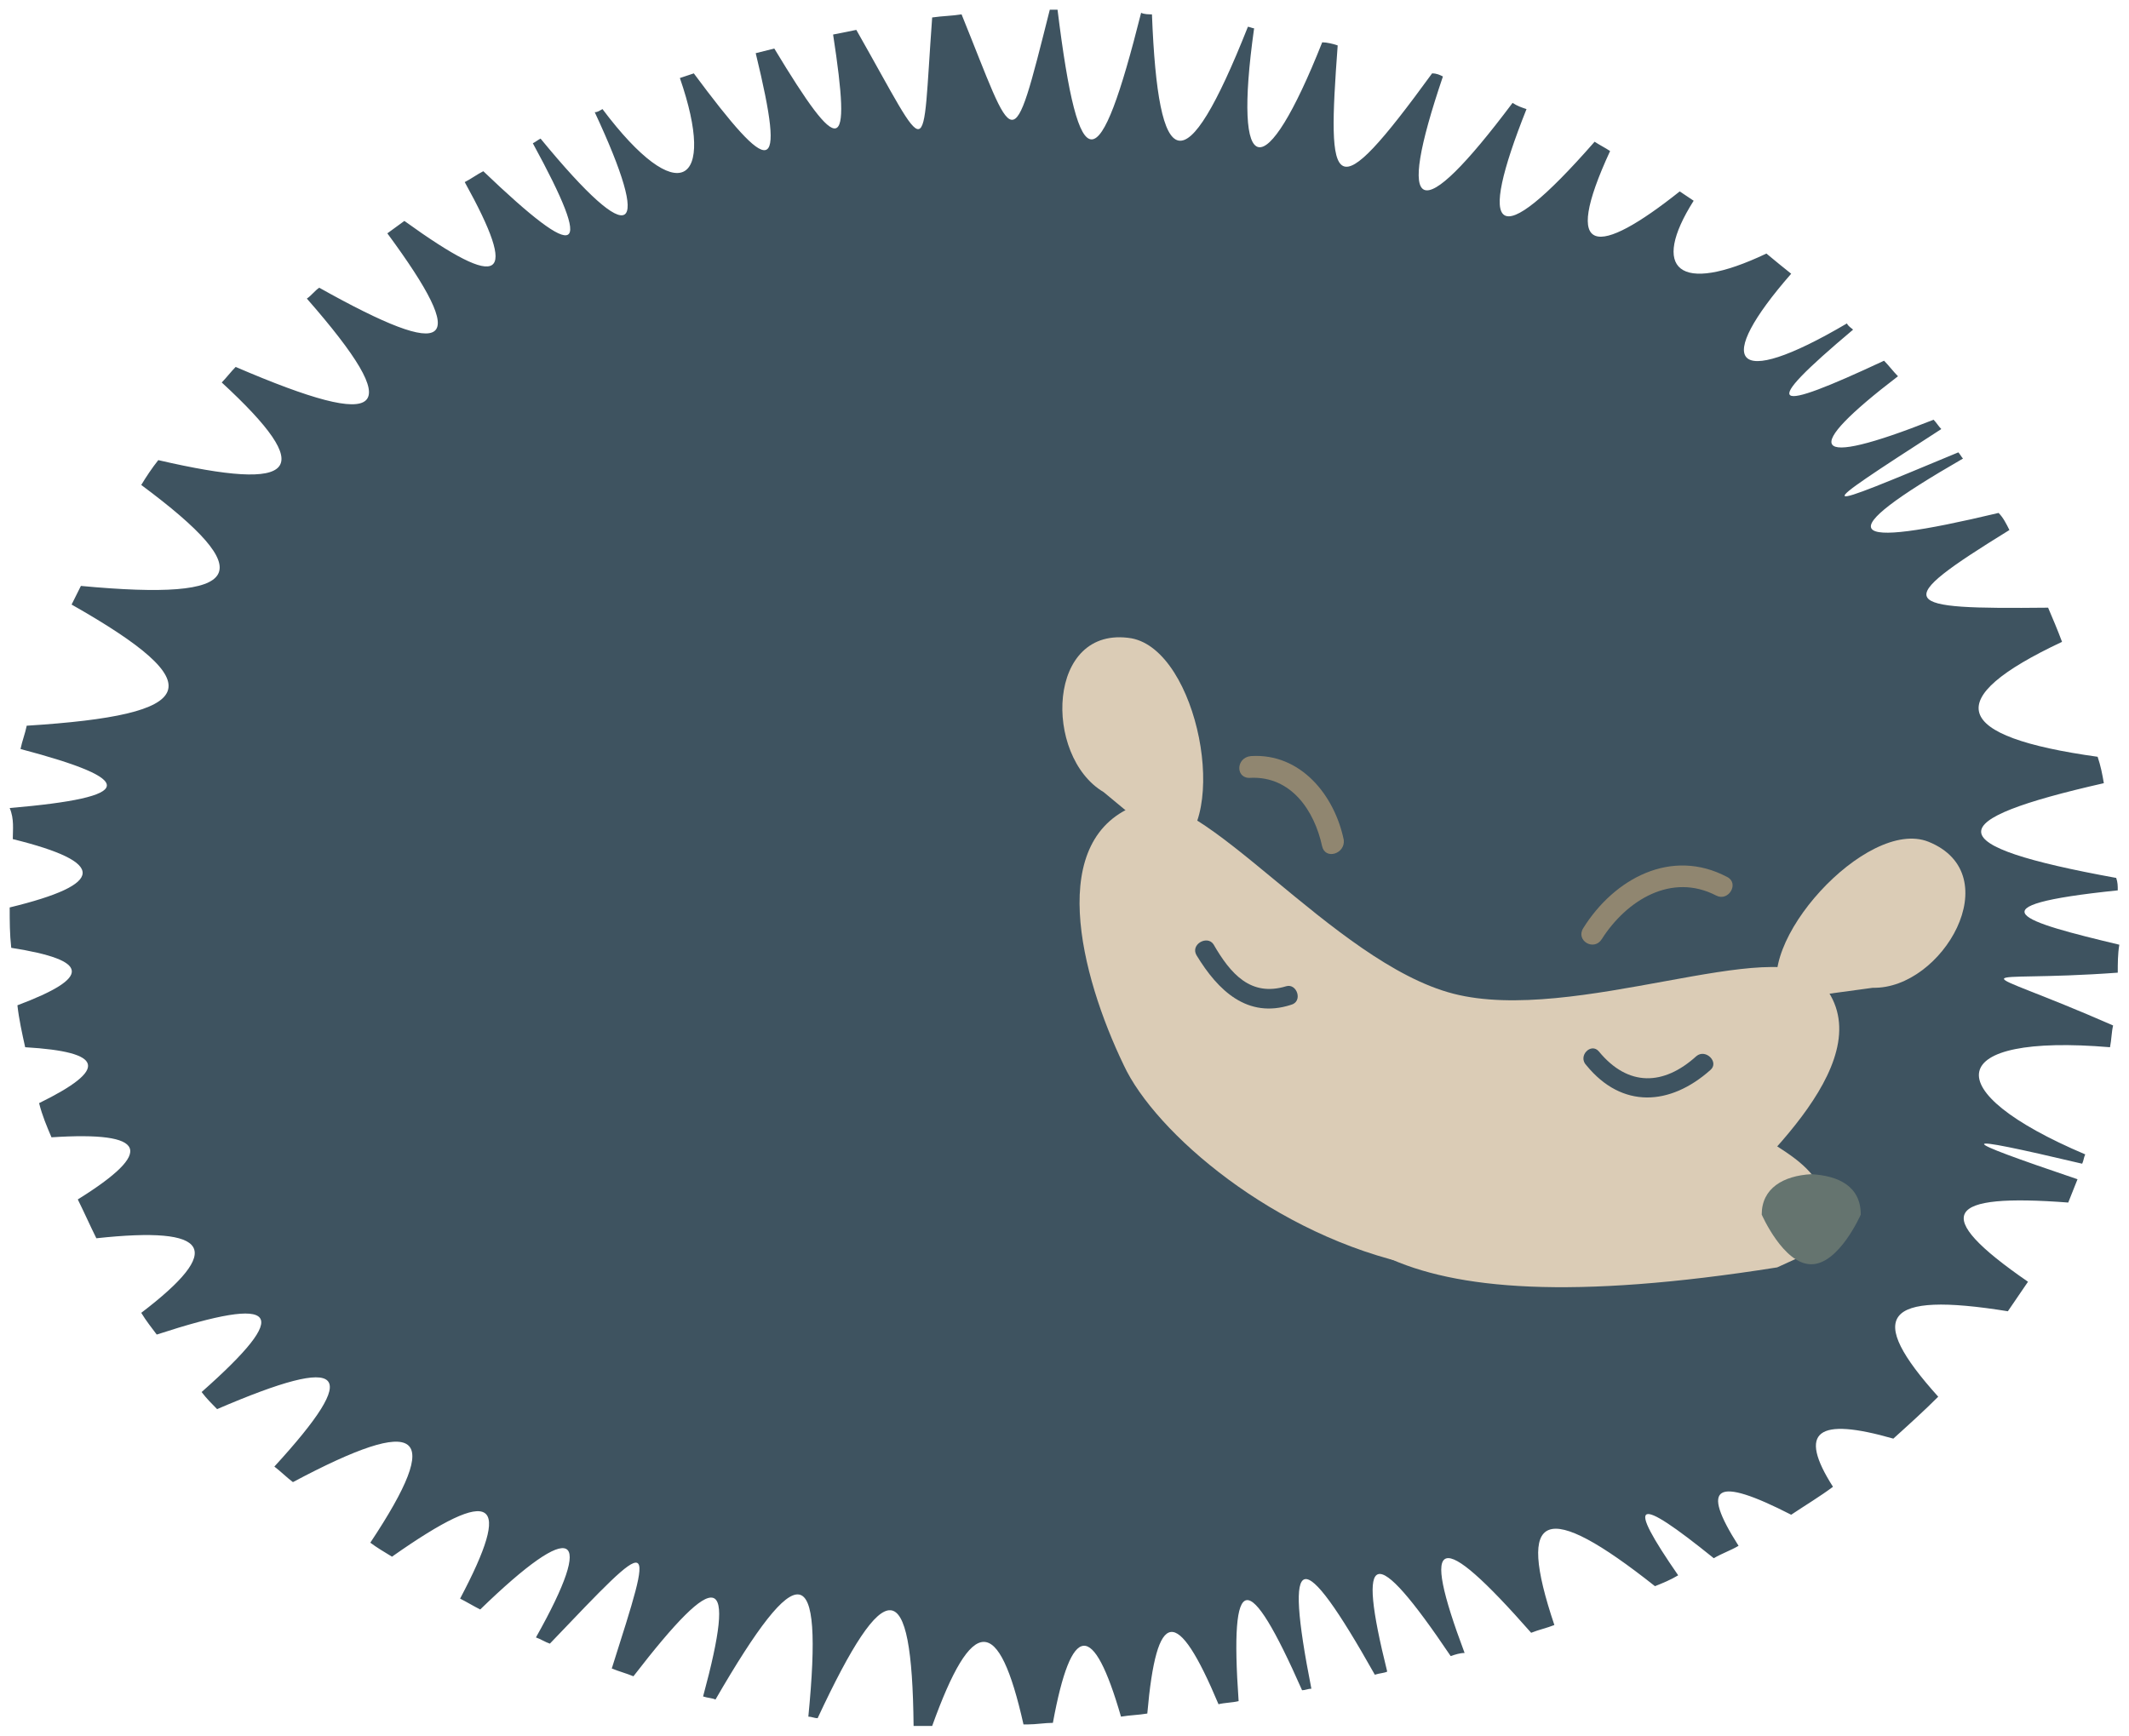
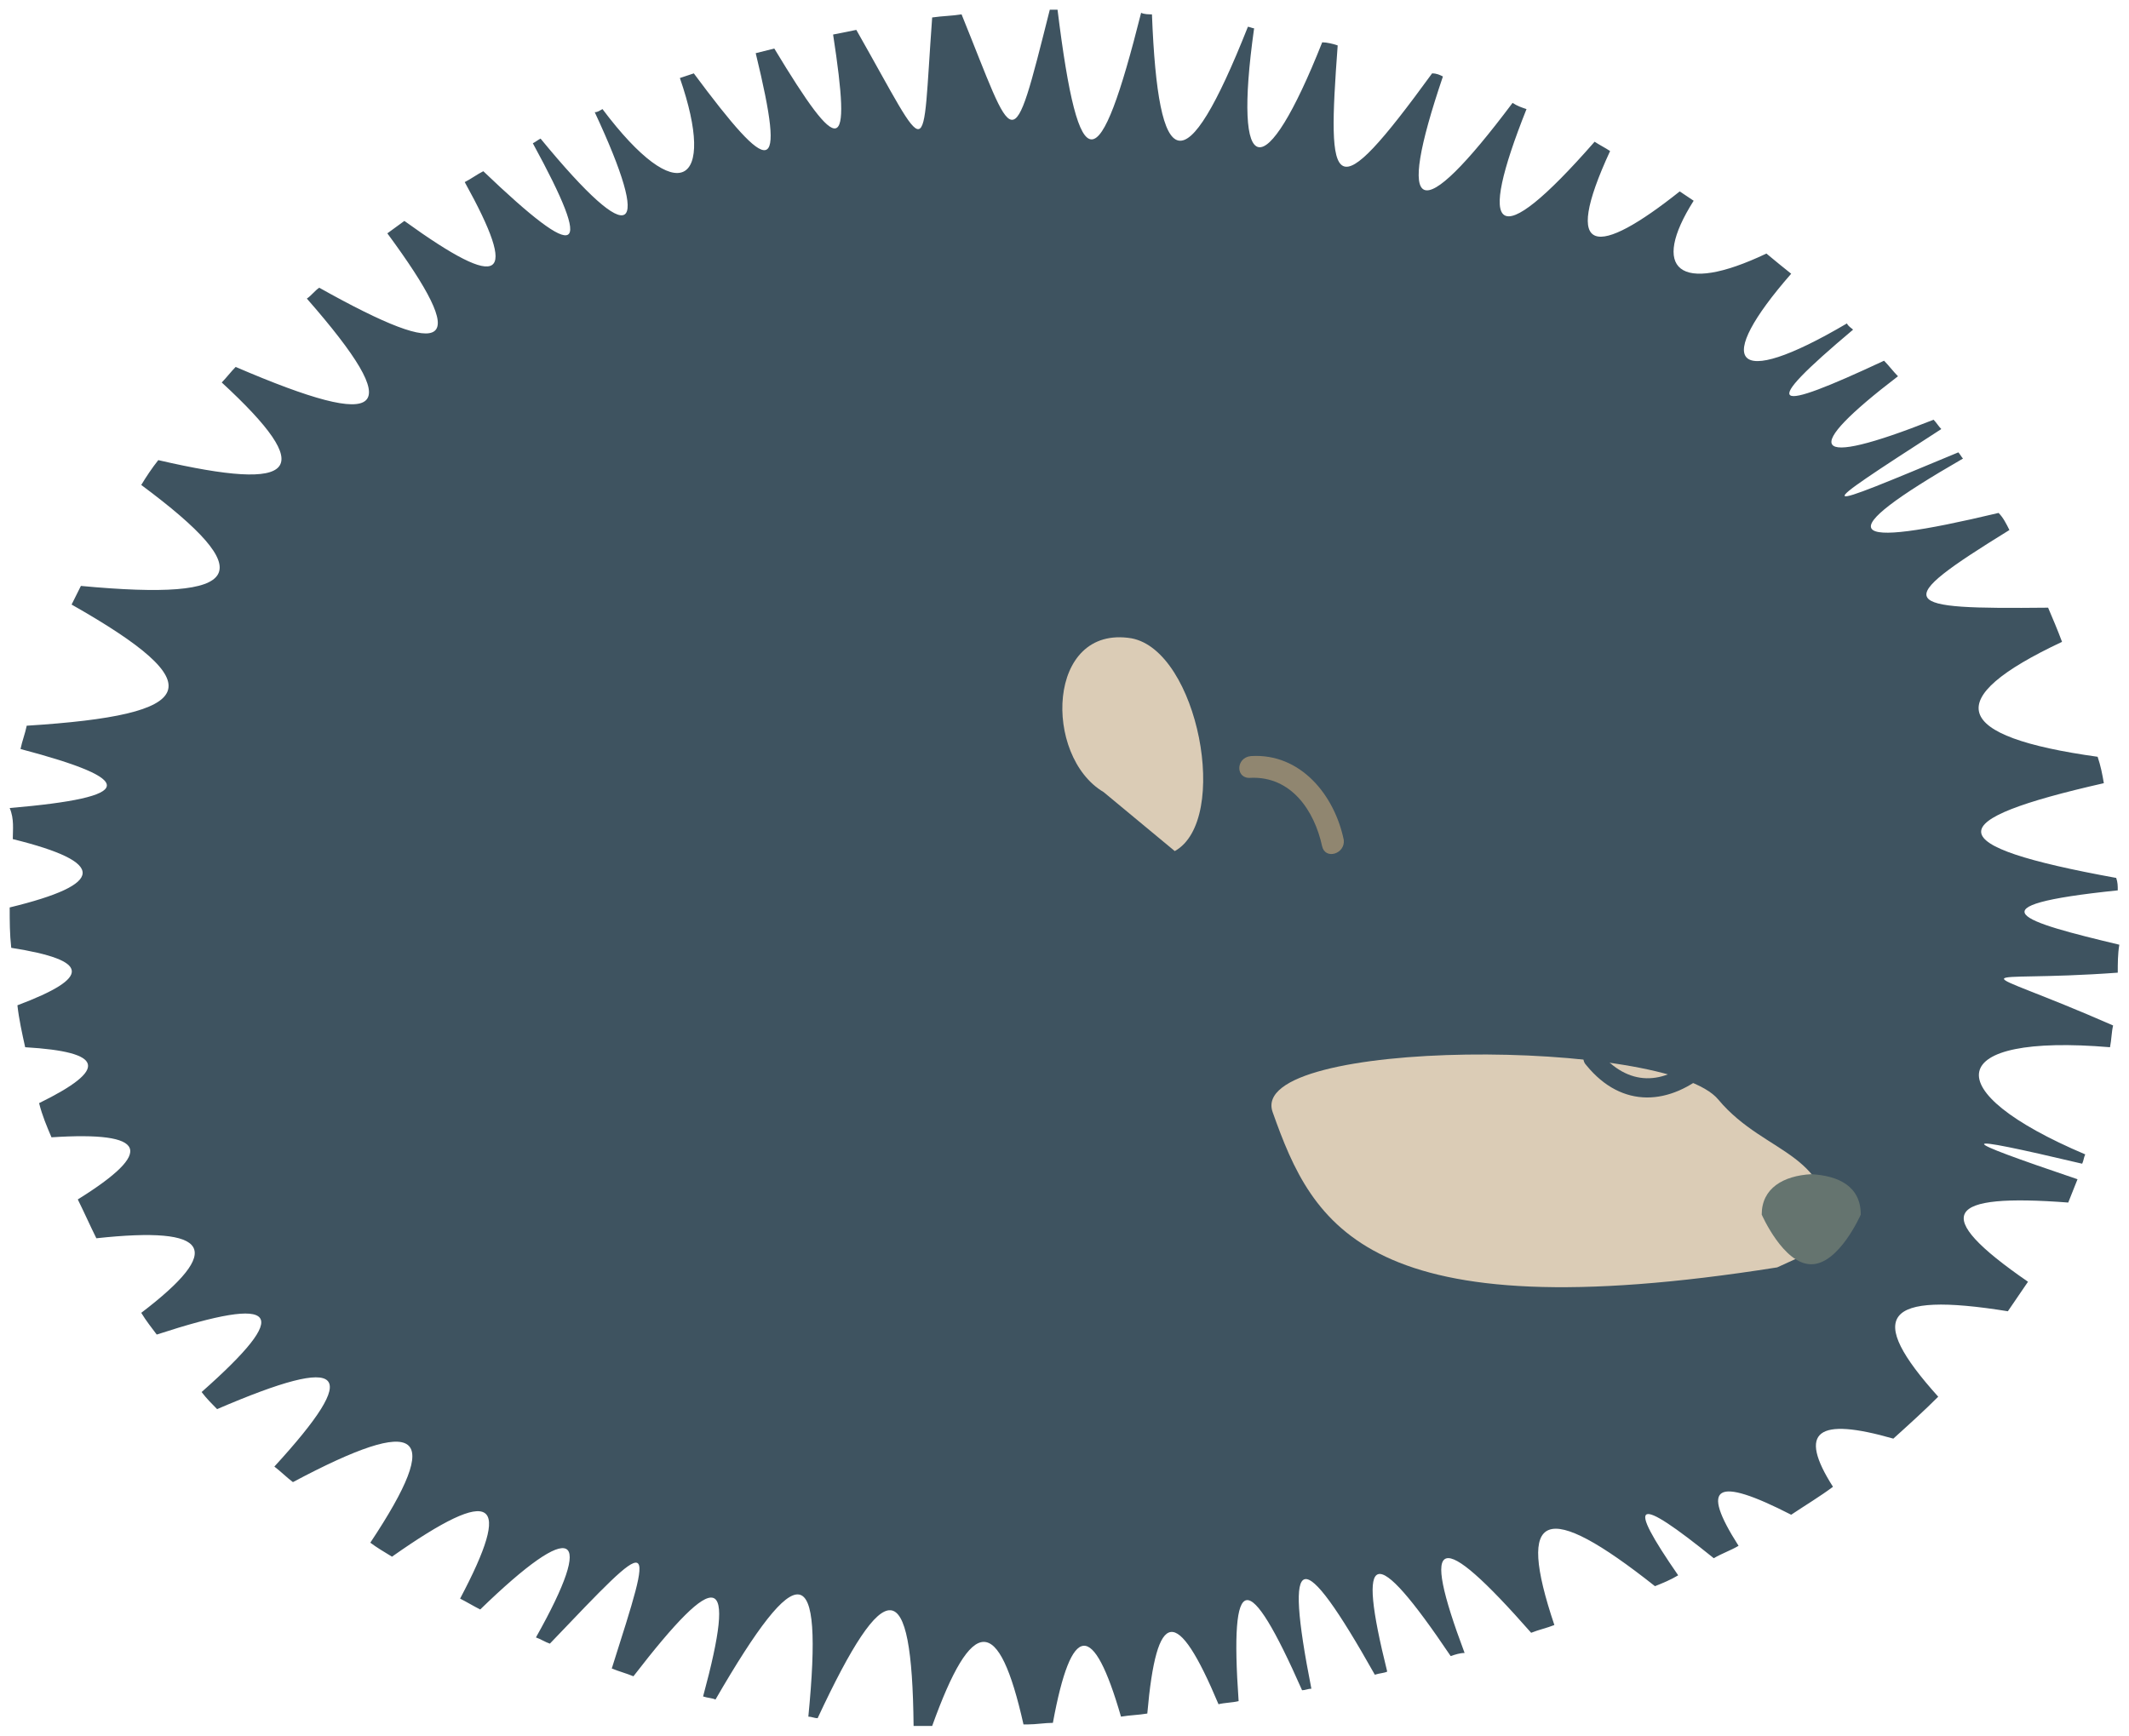
<svg xmlns="http://www.w3.org/2000/svg" version="1.1" width="109.879" height="89.599" viewBox="0.389 -0.34 109.879 89.599">
  <path id="body" fill="#3E5360" stroke="none" stroke-width="1" d="M 109.688 45.623 C 109.688 45.382 109.688 45.222 109.608 44.981 C 100.342 43.297 100.501 42.014 108.969 40.09 C 108.889 39.609 108.809 39.208 108.649 38.727 C 101.141 37.685 100.501 35.76 106.812 32.794 C 106.572 32.152 106.333 31.591 106.093 31.03 C 98.345 31.11 97.865 30.869 104.096 27.021 C 103.936 26.7 103.777 26.379 103.537 26.139 C 95.469 28.063 94.75 27.341 101.7 23.332 C 101.62 23.252 101.54 23.092 101.46 23.012 C 93.951 26.139 93.632 26.299 100.581 21.809 C 100.422 21.649 100.342 21.488 100.182 21.328 C 93.712 23.894 93.312 22.932 98.345 19.083 C 98.105 18.842 97.865 18.522 97.626 18.281 C 91.794 21.007 91.075 20.847 96.028 16.677 C 95.948 16.597 95.788 16.517 95.709 16.357 C 89.717 19.885 88.839 18.361 92.833 13.791 C 92.433 13.47 92.034 13.15 91.555 12.749 C 87.001 14.914 85.564 13.55 87.8 10.023 C 87.561 9.862 87.321 9.702 87.081 9.541 C 82.848 12.909 80.93 12.989 83.487 7.457 C 83.247 7.296 82.928 7.136 82.688 6.976 C 77.496 12.909 76.617 11.706 79.173 5.292 C 78.933 5.212 78.694 5.132 78.454 4.971 C 73.581 11.466 72.383 10.905 74.859 3.608 C 74.7 3.528 74.54 3.448 74.3 3.448 C 69.108 10.584 68.868 9.541 69.428 2.005 C 69.188 1.924 68.868 1.844 68.629 1.844 C 65.673 9.301 63.996 9.06 65.114 1.123 C 65.034 1.123 64.874 1.042 64.794 1.042 C 61.519 9.301 60.161 8.659 59.842 0.401 C 59.682 0.401 59.442 0.401 59.283 0.321 C 57.126 8.9 56.087 9.221 54.969 0.16 C 54.809 0.16 54.729 0.16 54.57 0.16 C 52.572 8.098 52.812 7.296 50.016 0.401 C 49.537 0.481 49.058 0.481 48.499 0.561 C 47.939 8.178 48.499 8.098 44.584 1.203 C 44.185 1.283 43.786 1.363 43.386 1.443 C 44.345 7.697 43.786 7.858 40.351 2.165 C 40.031 2.245 39.712 2.325 39.392 2.405 C 40.99 8.98 40.191 8.82 36.197 3.448 C 35.957 3.528 35.717 3.608 35.478 3.688 C 37.395 9.221 35.398 10.504 31.484 5.292 C 31.324 5.372 31.244 5.452 31.084 5.452 C 34.04 11.786 33.161 12.749 28.288 6.815 C 28.129 6.895 28.049 6.976 27.889 7.056 C 31.084 12.909 30.365 13.31 25.333 8.499 C 25.013 8.659 24.694 8.9 24.374 9.06 C 27.17 14.112 26.371 14.753 21.259 11.065 C 20.939 11.305 20.7 11.466 20.38 11.706 C 24.694 17.559 23.735 18.361 16.865 14.513 C 16.626 14.673 16.466 14.914 16.226 15.074 C 21.419 21.007 20.38 21.969 12.552 18.602 C 12.312 18.842 12.072 19.163 11.833 19.404 C 16.786 23.974 15.827 25.096 8.558 23.413 C 8.238 23.814 7.919 24.295 7.679 24.695 C 13.83 29.266 13.111 30.709 4.564 29.907 C 4.404 30.228 4.244 30.549 4.084 30.869 C 11.433 35.039 10.714 36.562 1.768 37.123 C 1.688 37.524 1.528 37.925 1.448 38.326 C 7.519 39.93 7.439 40.812 0.889 41.373 C 1.129 41.934 1.049 42.495 1.049 42.977 C 5.922 44.179 5.842 45.302 0.889 46.505 C 0.889 47.226 0.889 47.868 0.969 48.589 C 5.043 49.231 5.123 50.113 1.288 51.556 C 1.368 52.277 1.528 52.999 1.688 53.721 C 5.762 53.961 6.001 54.843 2.407 56.607 C 2.567 57.249 2.806 57.81 3.046 58.371 C 7.999 58.05 8.398 59.093 4.404 61.578 C 4.723 62.22 5.043 62.941 5.362 63.583 C 11.274 62.941 11.993 64.144 7.679 67.432 C 7.919 67.832 8.238 68.233 8.478 68.554 C 14.868 66.469 15.507 67.351 10.794 71.521 C 11.034 71.841 11.354 72.162 11.593 72.403 C 18.303 69.516 19.102 70.398 14.549 75.369 C 14.868 75.61 15.188 75.931 15.507 76.171 C 22.138 72.643 23.336 73.525 19.501 79.298 C 19.821 79.539 20.22 79.779 20.62 80.02 C 25.972 76.251 26.851 77.053 24.135 82.185 C 24.454 82.345 24.854 82.586 25.173 82.746 C 30.046 78.015 31.164 78.657 28.049 84.189 C 28.288 84.269 28.528 84.43 28.768 84.51 C 34.28 78.737 34.2 78.737 31.963 85.793 C 32.362 85.953 32.682 86.033 33.081 86.194 C 37.475 80.501 38.433 80.741 36.676 87.236 C 36.916 87.316 37.155 87.316 37.315 87.396 C 41.629 79.94 42.907 80.1 42.108 88.278 C 42.268 88.278 42.428 88.359 42.587 88.359 C 46.102 80.822 47.46 80.902 47.54 88.759 C 47.859 88.759 48.179 88.759 48.499 88.759 C 50.575 82.986 51.933 82.986 53.212 88.679 C 53.291 88.679 53.371 88.679 53.451 88.679 C 53.851 88.679 54.33 88.599 54.729 88.599 C 55.688 83.387 56.806 83.307 58.244 88.278 C 58.723 88.198 59.123 88.198 59.602 88.118 C 60.081 82.666 61.12 82.505 63.277 87.637 C 63.596 87.557 63.996 87.557 64.315 87.477 C 63.836 80.661 64.794 80.581 67.59 86.915 C 67.75 86.915 67.91 86.835 68.07 86.835 C 66.632 79.539 67.51 79.298 71.345 86.114 C 71.584 86.033 71.824 86.033 71.984 85.953 C 70.386 79.539 71.265 79.218 75.259 85.151 C 75.499 85.071 75.738 84.991 75.978 84.991 C 73.661 78.817 74.62 78.496 79.413 83.949 C 79.812 83.788 80.212 83.708 80.611 83.548 C 78.614 77.614 80.132 77.053 85.803 81.543 C 86.203 81.383 86.602 81.223 87.001 80.982 C 84.286 77.053 84.765 76.813 88.839 80.1 C 89.238 79.859 89.717 79.699 90.117 79.459 C 88.12 76.332 88.919 75.85 92.833 77.855 C 93.552 77.374 94.351 76.893 94.99 76.412 C 93.152 73.525 94.191 72.804 98.105 73.926 C 98.904 73.205 99.703 72.483 100.422 71.761 C 96.667 67.592 97.546 66.309 104.016 67.351 C 104.336 66.87 104.735 66.309 105.055 65.828 C 99.942 62.3 100.821 61.258 107.132 61.739 C 107.291 61.338 107.451 60.937 107.611 60.536 C 101.22 58.371 101.061 58.131 107.851 59.734 C 107.93 59.574 107.93 59.414 108.01 59.253 C 100.262 55.966 100.741 52.999 109.288 53.721 C 109.368 53.32 109.368 52.919 109.448 52.598 C 101.78 49.231 102.019 50.433 109.688 49.872 C 109.688 49.391 109.688 48.91 109.768 48.429 C 104.735 47.226 101.939 46.424 109.688 45.623 Z " />
  <g id="face">
    <g id="Group">
      <path id="Shape" fill="#DBCCB6" stroke="none" stroke-width="1" d="M 94.747 63.883 C 95.226 59.072 91.552 59.393 89.075 56.426 C 86.439 53.219 64.712 53.219 66.07 57.068 C 68.146 62.921 70.862 68.453 92.111 65.086 L 94.747 63.883 Z " />
      <path id="Shape" fill="#65746F" stroke="none" stroke-width="1" d="M 91.312 62.359 C 91.312 62.359 92.43 64.925 93.868 64.925 C 95.306 64.925 96.425 62.359 96.425 62.359 C 96.425 60.916 95.306 60.355 93.868 60.275 C 92.43 60.355 91.312 60.996 91.312 62.359 Z " />
    </g>
    <g id="Group">
      <path id="Shape" fill="#DBCCB6" stroke="none" stroke-width="1" d="M 61.02 43.596 C 63.896 41.992 62.219 33.253 58.784 32.611 C 54.39 31.89 54.23 38.705 57.346 40.549 L 61.02 43.596 Z " />
-       <path id="Shape" fill="#DBCCB6" stroke="none" stroke-width="1" d="M 92.334 51.293 C 90.736 48.487 96.728 41.832 99.923 43.115 C 104.077 44.799 100.642 50.732 97.047 50.652 L 92.334 51.293 Z " />
      <g id="Shape">
-         <path id="ID0.05043839616701007" fill="#DBCCB6" stroke="none" stroke-width="1" d="M 94.332 50.317 C 92.096 47.831 81.631 52.562 75.4 50.958 C 69.17 49.355 62.3 40.054 59.184 41.176 C 54.312 42.86 56.149 49.996 58.386 54.646 C 59.983 58.094 66.134 63.466 73.483 64.99 C 80.672 67.235 86.025 65.23 88.581 62.504 C 90.977 59.938 97.847 54.165 94.332 50.317 Z " />
        <g id="ID0.2484090835787356">
          <path id="ID0.9792239018715918" fill="#C6A87B" stroke="none" stroke-width="1" opacity="0.6" d="M 64.949 39.813 C 67.026 39.733 68.224 41.497 68.623 43.341 C 68.783 44.063 69.822 43.742 69.742 43.02 C 69.262 40.695 67.505 38.53 64.949 38.691 C 64.15 38.771 64.15 39.893 64.949 39.813 Z " />
        </g>
        <g id="ID0.9377266182564199">
-           <path id="ID0.47474324610084295" fill="#C6A87B" stroke="none" stroke-width="1" opacity="0.6" d="M 83.058 48.139 C 84.336 46.135 86.653 44.691 88.969 45.894 C 89.608 46.215 90.167 45.253 89.528 44.932 C 86.653 43.409 83.697 45.012 82.099 47.578 C 81.7 48.219 82.659 48.781 83.058 48.139 Z " />
-         </g>
+           </g>
      </g>
    </g>
-     <path id="Shape" fill="#3E5360" stroke="none" stroke-width="1" d="M 62.139 48.968 C 63.257 50.812 64.775 52.255 67.012 51.534 C 67.651 51.373 67.331 50.411 66.772 50.572 C 64.935 51.133 63.896 49.93 63.017 48.407 C 62.698 47.926 61.819 48.407 62.139 48.968 Z " />
    <path id="Shape" fill="#3E5360" stroke="none" stroke-width="1" d="M 82.269 54.661 C 84.106 56.906 86.583 56.745 88.659 54.901 C 89.139 54.5 88.42 53.779 87.941 54.18 C 86.263 55.703 84.426 55.783 82.908 53.939 C 82.509 53.458 81.79 54.18 82.269 54.661 Z " />
  </g>
</svg>